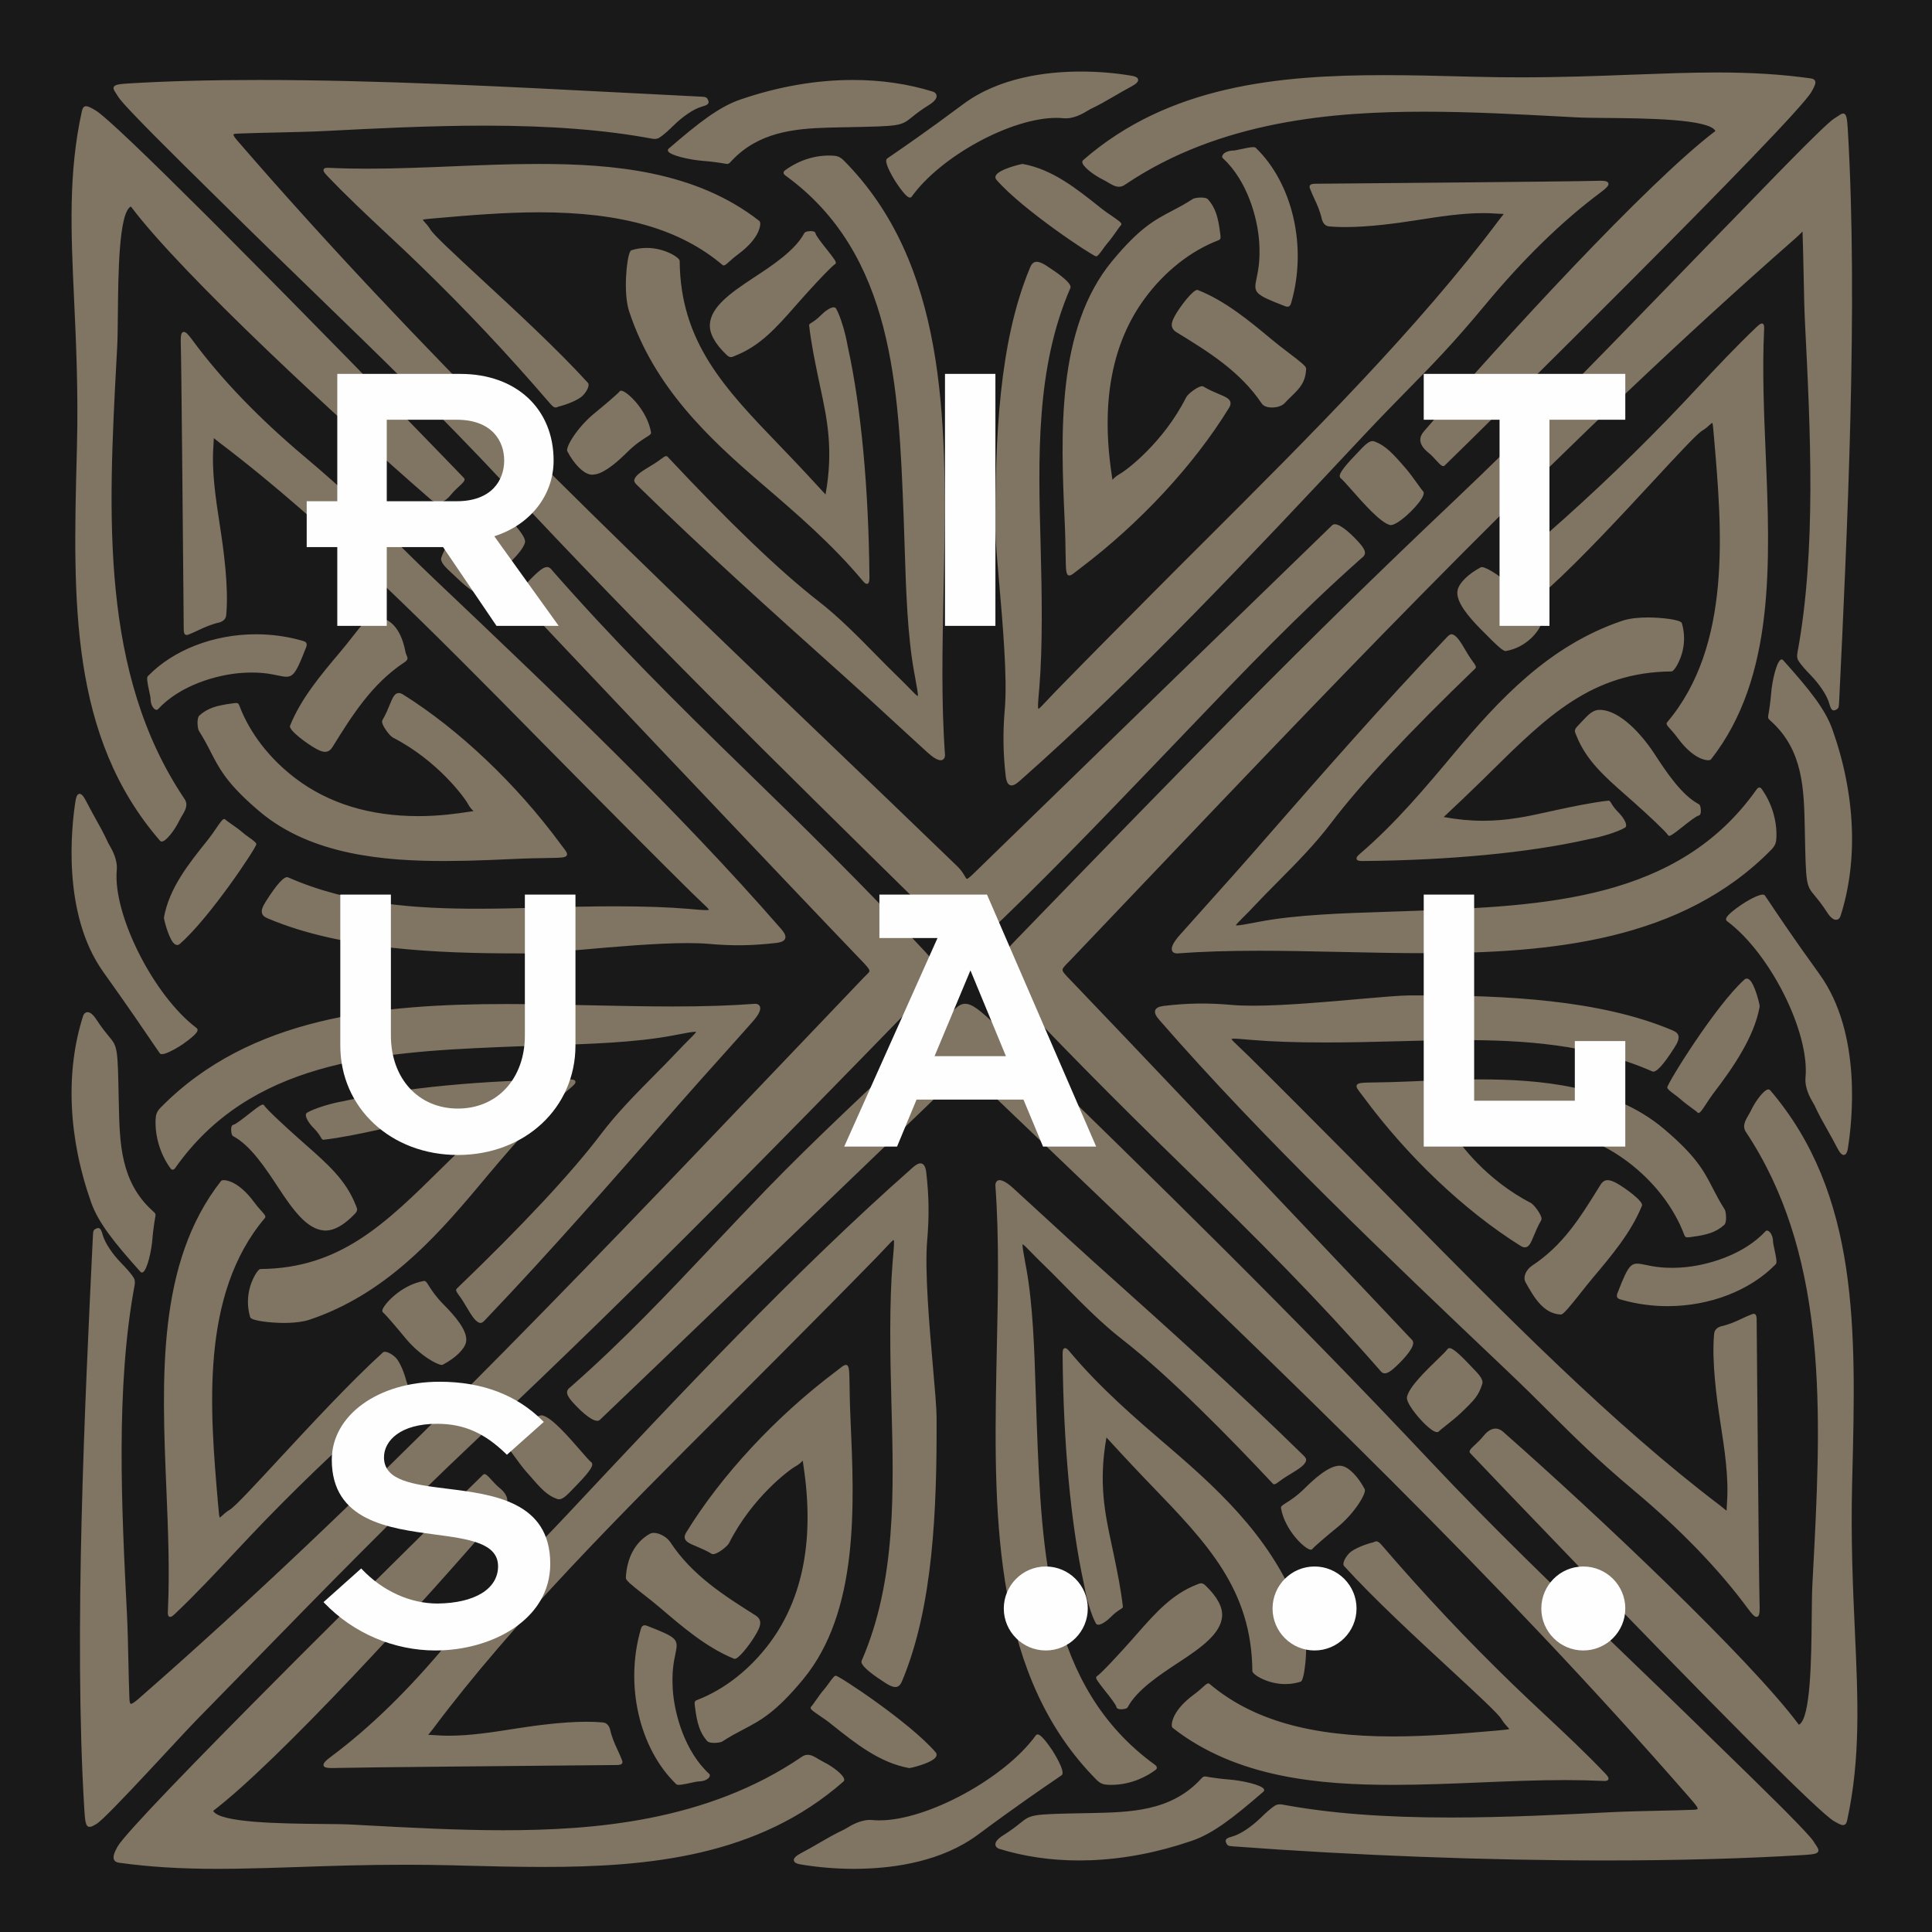
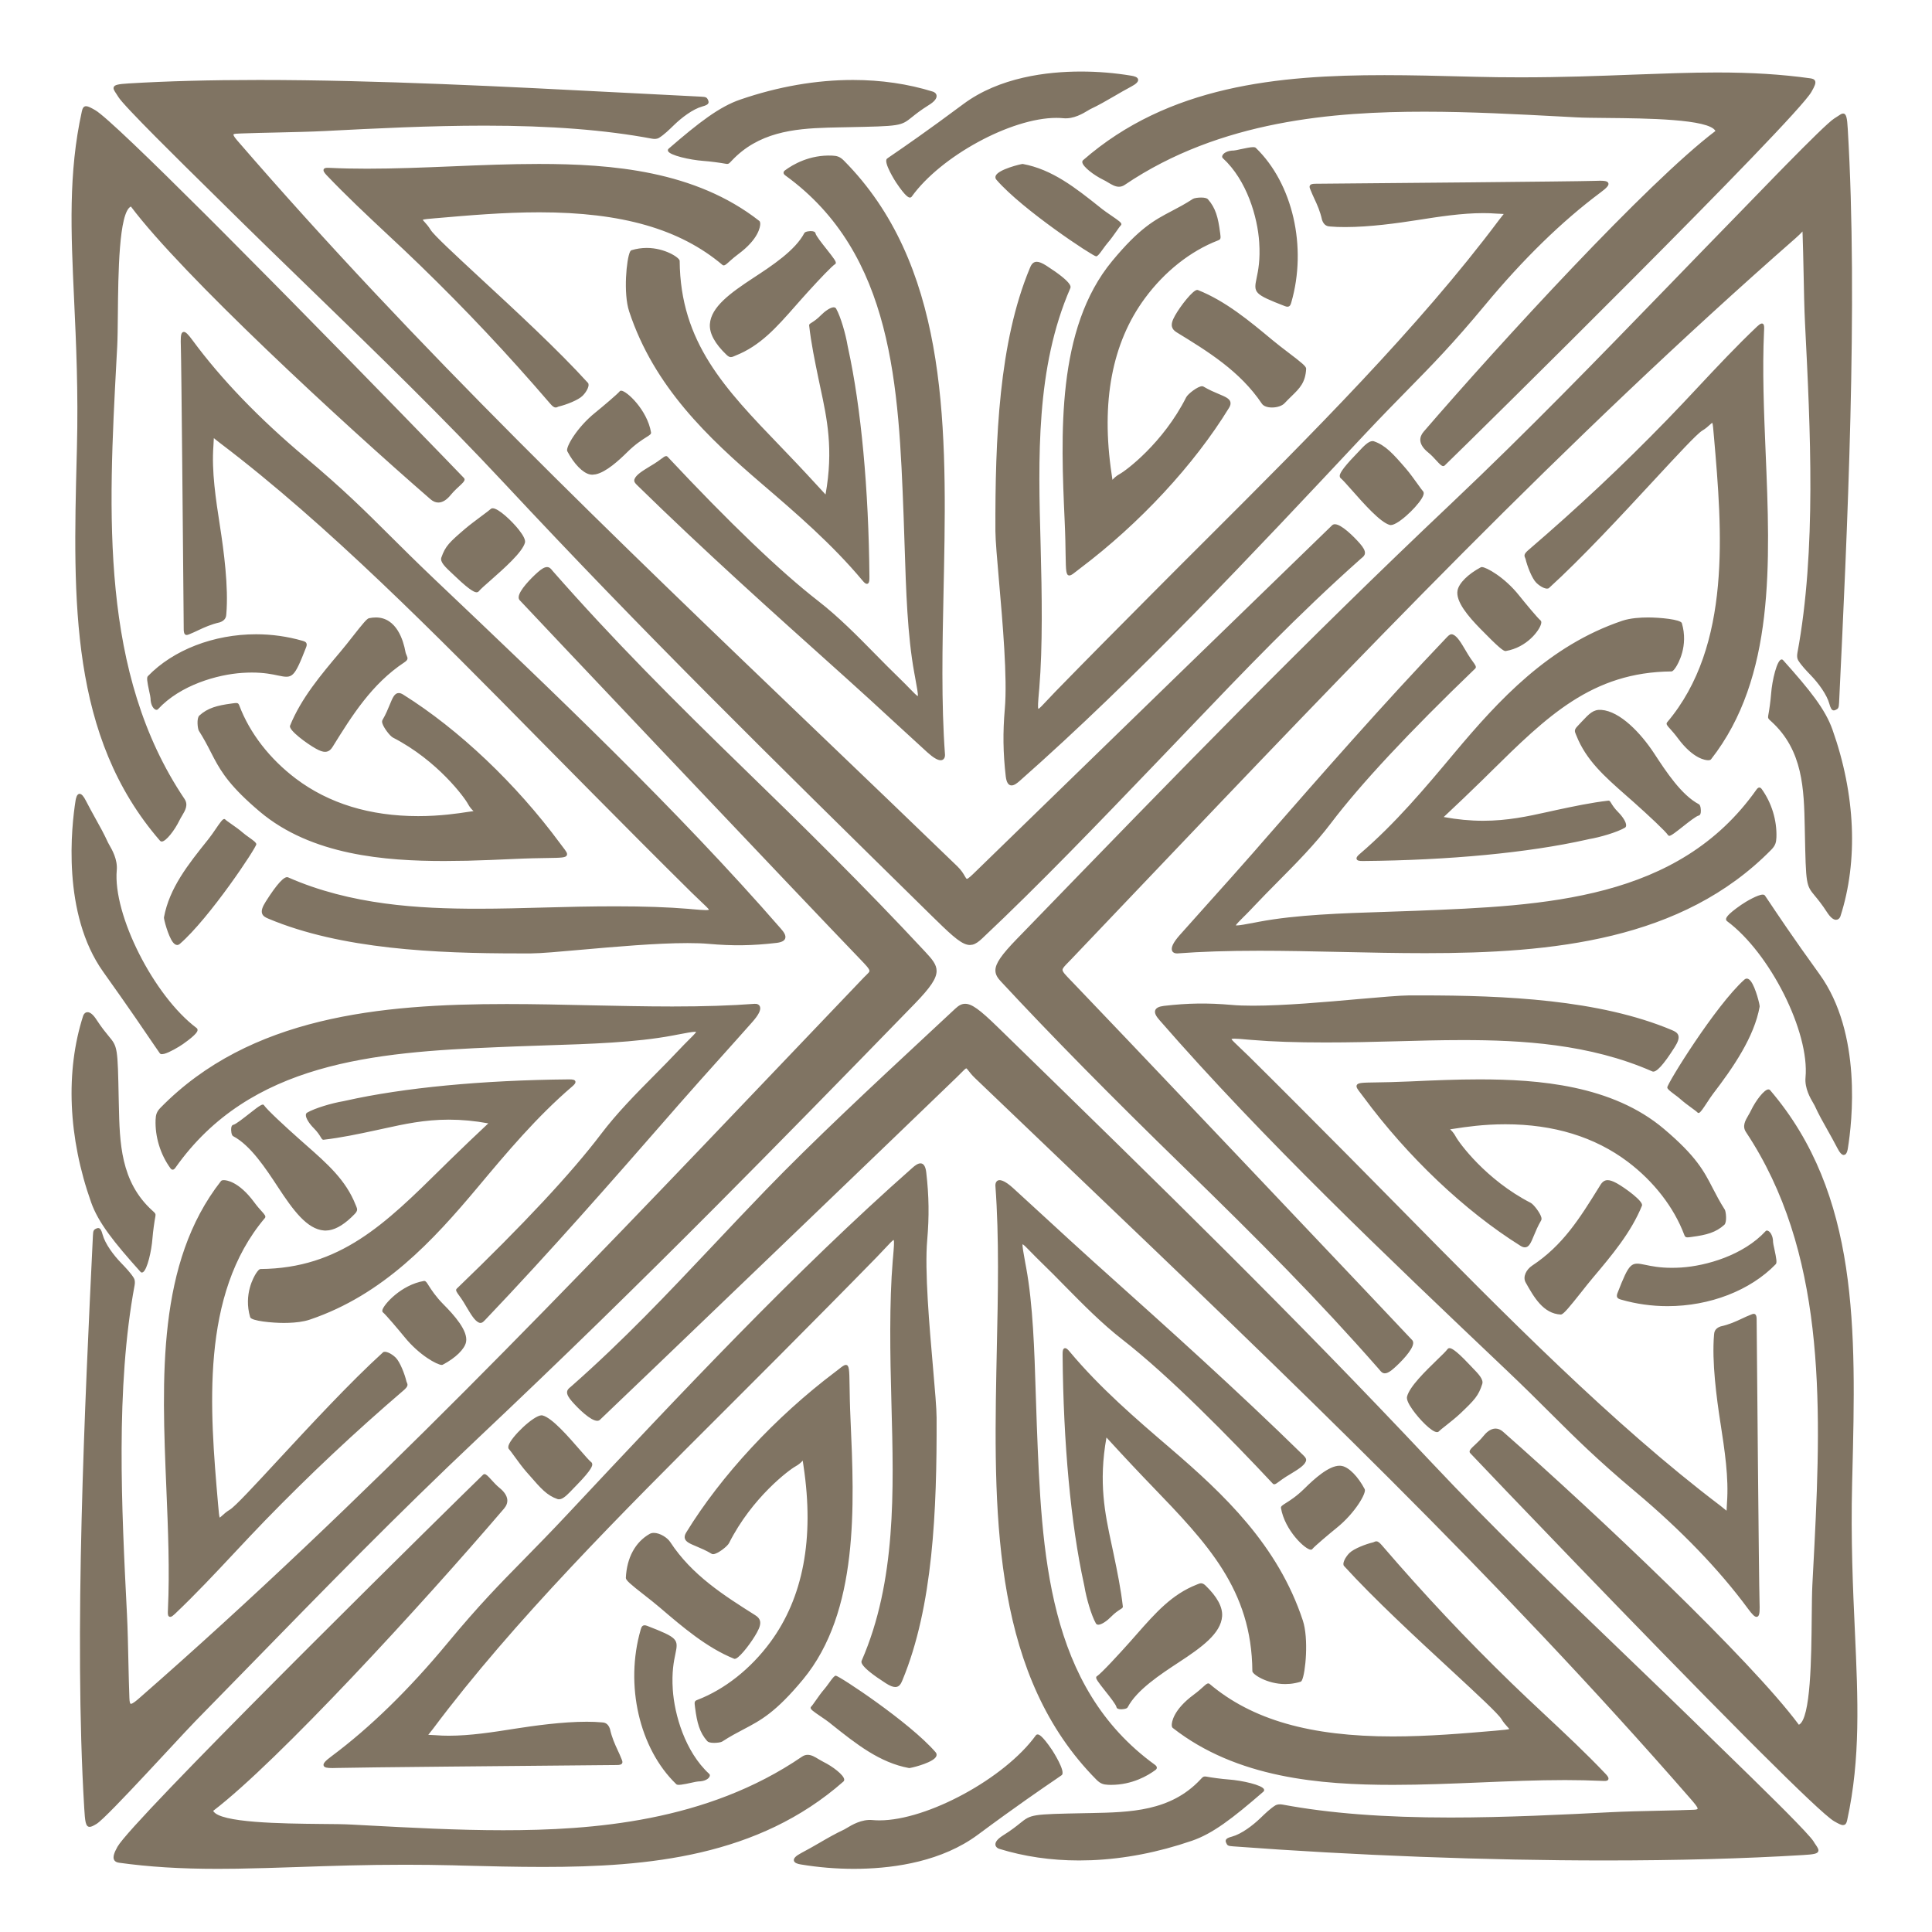
<svg xmlns="http://www.w3.org/2000/svg" width="64px" height="64px" viewBox="0 0 64 64" version="1.1">
  <title>brand / logo / rituals_logo_1.1</title>
  <g id="brand-/-logo-/-rituals_logo_1.1" stroke="none" stroke-width="1" fill="none" fill-rule="evenodd">
-     <rect id="_frame" fill="#1A1919" x="0" y="0" width="64" height="64" />
    <path d="M34.857,57.979 C34.861,57.986 35.316,58.687 35.171,58.804 C35.15,58.819 35.084,58.865 34.963,58.948 C34.572,59.214 33.658,59.838 32.391,60.779 C31.21,61.654 29.674,61.88 28.518,61.905 L28.292,61.908 C27.703,61.908 27.108,61.859 26.526,61.762 C26.435,61.747 26.311,61.717 26.298,61.631 C26.286,61.558 26.362,61.479 26.538,61.386 C26.756,61.272 26.95,61.159 27.138,61.051 C27.409,60.893 27.665,60.745 27.968,60.603 C27.986,60.594 28.012,60.577 28.046,60.558 C28.216,60.455 28.548,60.256 28.905,60.292 C28.978,60.299 29.055,60.302 29.134,60.302 C30.72,60.302 33.284,58.908 34.312,57.488 C34.326,57.467 34.348,57.456 34.372,57.456 C34.405,57.456 34.505,57.456 34.857,57.979 Z M16.05,48.832 C16.104,48.832 16.166,48.898 16.281,49.024 C16.36,49.11 16.448,49.208 16.546,49.287 C16.706,49.416 16.793,49.549 16.805,49.681 C16.813,49.782 16.777,49.88 16.697,49.974 C13.975,53.159 9.199,58.358 7.062,59.987 C7.267,60.387 9.364,60.408 10.628,60.421 C11.048,60.423 11.411,60.428 11.664,60.442 L12.091,60.465 C13.594,60.545 15.149,60.629 16.667,60.629 C19.615,60.629 23.406,60.353 26.566,58.193 C26.627,58.151 26.689,58.131 26.756,58.131 C26.88,58.131 26.995,58.2 27.117,58.275 C27.167,58.305 27.221,58.336 27.273,58.363 C27.586,58.516 27.948,58.797 27.965,58.943 C27.969,58.972 27.959,58.998 27.939,59.016 C25.115,61.502 21.487,61.845 17.988,61.845 C17.096,61.845 16.176,61.822 15.286,61.799 L15.019,61.791 C14.488,61.779 13.966,61.772 13.423,61.772 C12.107,61.772 10.966,61.81 9.863,61.848 C9.168,61.871 8.501,61.893 7.852,61.903 L7.21,61.908 C5.979,61.908 4.94,61.844 3.94,61.705 C3.856,61.693 3.802,61.66 3.776,61.603 C3.738,61.516 3.774,61.384 3.892,61.175 C4.142,60.733 6.595,58.215 9.235,55.563 L9.803,54.993 L9.803,54.993 L10.372,54.424 C13.024,51.773 15.574,49.267 16.005,48.85 C16.017,48.838 16.032,48.832 16.05,48.832 Z M31.972,33.252 C32.189,33.252 32.45,33.438 33.047,34.021 L33.148,34.119 C38.701,39.533 42.714,43.445 47.391,48.415 C49.485,50.64 51.533,52.608 53.702,54.692 C54.723,55.675 55.781,56.691 56.873,57.765 C56.956,57.846 57.081,57.968 57.236,58.118 C57.683,58.553 58.313,59.166 58.868,59.719 L59.162,60.013 C59.633,60.489 60.004,60.879 60.078,61.002 C60.104,61.047 60.13,61.086 60.154,61.119 C60.214,61.209 60.257,61.274 60.23,61.334 C60.199,61.404 60.089,61.43 59.741,61.45 C57.774,61.57 55.562,61.63 53.164,61.63 C49.253,61.63 44.88,61.464 40.851,61.163 C40.679,61.151 40.656,61.137 40.616,61.041 C40.609,61.025 40.592,60.987 40.61,60.948 C40.63,60.903 40.685,60.873 40.814,60.839 C41.127,60.753 41.502,60.468 41.747,60.232 C41.913,60.072 42.083,59.907 42.253,59.803 C42.309,59.771 42.397,59.762 42.487,59.779 C44.031,60.068 45.85,60.208 48.045,60.208 C49.875,60.208 51.802,60.111 53.351,60.032 C53.816,60.008 54.384,59.995 54.933,59.983 C55.357,59.974 55.757,59.965 56.106,59.951 C56.218,59.947 56.233,59.925 56.235,59.919 C56.252,59.875 56.101,59.701 55.99,59.574 C49.632,52.277 42.754,45.706 35.474,38.75 C34.419,37.742 33.361,36.732 32.299,35.714 C32.191,35.61 32.125,35.524 32.081,35.467 C32.051,35.428 32.022,35.391 32.009,35.391 C31.988,35.391 31.93,35.448 31.852,35.528 C31.809,35.571 31.756,35.625 31.69,35.689 C30.835,36.516 28.61,38.654 26.318,40.855 L25.808,41.345 C22.833,44.201 19.908,47.005 19.869,47.037 C19.846,47.056 19.817,47.066 19.783,47.066 C19.568,47.066 19.162,46.669 18.956,46.434 C18.832,46.294 18.779,46.193 18.785,46.111 C18.791,46.033 18.846,45.989 18.899,45.946 C18.911,45.937 18.922,45.926 18.934,45.916 C20.662,44.393 22.097,42.87 23.619,41.258 C24.178,40.666 24.756,40.052 25.357,39.431 C26.962,37.77 28.958,35.913 30.718,34.276 C31.033,33.984 31.343,33.694 31.645,33.413 C31.766,33.299 31.864,33.252 31.972,33.252 Z M39.913,58.848 C39.925,58.848 39.94,58.848 39.96,58.852 C40.118,58.883 40.485,58.933 40.703,58.948 C41.14,58.979 41.823,59.132 41.873,59.277 C41.882,59.304 41.874,59.332 41.851,59.352 C40.819,60.246 40.169,60.744 39.48,60.979 C38.361,61.363 37.244,61.578 36.152,61.622 L35.744,61.63 C34.811,61.63 33.92,61.499 33.095,61.243 C33.046,61.227 32.984,61.184 32.975,61.114 C32.962,61.018 33.05,60.911 33.236,60.795 C33.507,60.625 33.666,60.497 33.784,60.402 C34.161,60.099 34.161,60.099 35.971,60.063 L36.14,60.06 C37.436,60.033 38.773,60.006 39.762,58.952 L39.781,58.932 C39.833,58.876 39.859,58.848 39.913,58.848 Z M18.121,18.785 C18.205,18.785 18.254,18.845 18.296,18.899 C18.306,18.911 18.316,18.922 18.326,18.934 C20.314,21.196 22.269,23.158 24.777,25.593 C26.449,27.215 28.628,29.357 30.649,31.529 C30.884,31.782 31.028,31.952 31.026,32.168 C31.023,32.415 30.826,32.709 30.299,33.253 C27.842,35.781 25.738,37.931 23.748,39.93 L22.761,40.918 C22.108,41.57 21.463,42.209 20.817,42.843 L19.848,43.793 C18.551,45.057 17.234,46.321 15.826,47.65 C13.119,50.205 10.83,52.553 8.179,55.27 C7.624,55.838 7.058,56.419 6.473,57.015 C6.309,57.183 5.972,57.546 5.582,57.966 C5.445,58.114 5.303,58.266 5.16,58.419 L4.874,58.726 C4.111,59.543 3.377,60.312 3.198,60.419 C3.09,60.484 3.025,60.517 2.971,60.517 C2.834,60.517 2.817,60.337 2.79,59.891 C2.443,54.128 2.81,46.502 3.078,40.932 C3.086,40.763 3.101,40.735 3.2,40.693 C3.214,40.687 3.233,40.681 3.253,40.681 C3.326,40.681 3.362,40.761 3.398,40.894 C3.483,41.209 3.767,41.583 4.005,41.829 C4.173,42.004 4.33,42.169 4.434,42.337 C4.468,42.393 4.477,42.48 4.459,42.575 C3.826,45.971 4.028,49.959 4.206,53.478 C4.23,53.948 4.242,54.521 4.254,55.075 C4.264,55.497 4.272,55.895 4.286,56.242 C4.291,56.383 4.307,56.442 4.336,56.442 C4.397,56.442 4.542,56.315 4.59,56.274 C12.046,49.757 18.829,42.643 26.01,35.111 C26.875,34.203 27.743,33.293 28.613,32.383 C28.645,32.35 28.674,32.322 28.699,32.298 C28.76,32.238 28.801,32.2 28.802,32.163 C28.803,32.098 28.687,31.974 28.497,31.777 C27.599,30.845 24.941,28.046 22.431,25.397 L21.947,24.887 C19.464,22.265 17.25,19.924 17.212,19.879 C17.189,19.85 17.179,19.817 17.182,19.774 C17.198,19.555 17.587,19.157 17.814,18.956 C17.945,18.839 18.043,18.785 18.121,18.785 Z M58.581,36.088 C58.603,36.088 58.624,36.097 58.638,36.114 C61.593,39.569 61.48,44.08 61.361,48.856 L61.354,49.125 C61.308,51.006 61.381,52.62 61.446,54.043 C61.548,56.299 61.636,58.245 61.193,60.282 C61.181,60.338 61.164,60.418 61.107,60.447 L61.055,60.459 C60.99,60.459 60.901,60.413 60.755,60.329 C60.506,60.184 59.57,59.289 58.321,58.044 L57.838,57.561 C54.45,54.16 49.31,48.781 48.701,48.135 C48.688,48.122 48.682,48.104 48.682,48.085 C48.684,48.028 48.744,47.969 48.87,47.853 C48.954,47.773 49.051,47.682 49.128,47.585 C49.351,47.301 49.586,47.247 49.795,47.432 C52.911,50.174 57.998,54.985 59.59,57.135 C59.985,56.941 60.004,54.901 60.016,53.544 C60.02,53.121 60.024,52.757 60.037,52.502 L60.059,52.077 L60.105,51.199 C60.349,46.36 60.448,41.432 57.838,37.502 C57.706,37.304 57.814,37.121 57.918,36.943 C57.948,36.892 57.979,36.839 58.004,36.785 C58.158,36.462 58.444,36.088 58.581,36.088 Z M21.434,53.857 C22.46,54.255 22.476,54.301 22.373,54.79 C22.323,55.027 22.248,55.385 22.287,55.972 C22.342,56.797 22.69,58.024 23.494,58.763 C23.515,58.781 23.52,58.812 23.509,58.843 C23.479,58.925 23.347,59.012 23.129,59.013 C23.098,59.013 23.004,59.033 22.905,59.055 C22.791,59.08 22.665,59.107 22.569,59.119 L22.485,59.126 C22.443,59.126 22.417,59.118 22.401,59.102 C21.177,57.923 20.693,55.816 21.224,53.982 C21.248,53.896 21.283,53.8 21.434,53.857 Z M45.593,51.058 C45.644,51.058 45.695,51.096 45.773,51.185 C47.188,52.83 48.559,54.289 50.091,55.775 C50.436,56.11 50.79,56.442 51.166,56.794 C51.839,57.424 52.536,58.075 53.181,58.755 C53.254,58.831 53.299,58.893 53.278,58.944 C53.26,58.993 53.199,58.997 53.143,58.997 C53.115,58.997 53.08,58.995 53.043,58.993 C52.667,58.977 52.276,58.967 51.844,58.967 C50.918,58.967 49.962,59.007 49.037,59.046 C48.088,59.085 47.107,59.126 46.149,59.126 C43.731,59.126 40.972,58.901 38.849,57.24 C38.827,57.223 38.816,57.189 38.816,57.137 C38.817,57.059 38.857,56.645 39.547,56.136 C39.683,56.036 39.779,55.948 39.851,55.884 C39.939,55.805 39.982,55.765 40.025,55.765 C40.041,55.765 40.056,55.77 40.067,55.78 C41.473,56.969 43.402,57.522 46.135,57.522 C47.32,57.522 48.495,57.421 49.533,57.332 L49.563,57.329 C49.795,57.308 49.955,57.294 49.997,57.276 C49.987,57.259 49.961,57.23 49.937,57.205 C49.882,57.145 49.807,57.063 49.735,56.944 C49.628,56.768 48.95,56.14 48.09,55.344 C46.938,54.281 45.506,52.956 44.523,51.875 C44.454,51.799 44.561,51.589 44.699,51.448 C44.842,51.303 45.255,51.145 45.486,51.093 C45.499,51.089 45.512,51.084 45.525,51.077 C45.544,51.069 45.565,51.058 45.593,51.058 Z M33.561,39.357 C33.935,39.697 34.31,40.042 34.683,40.386 C35.197,40.859 35.729,41.349 36.242,41.81 L36.521,42.06 C38.7,44.014 40.955,46.035 43.174,48.208 C43.244,48.277 43.291,48.331 43.256,48.415 C43.198,48.555 42.996,48.678 42.742,48.833 C42.697,48.86 42.651,48.888 42.604,48.917 C42.517,48.971 42.445,49.026 42.386,49.068 C42.302,49.13 42.253,49.169 42.212,49.169 C42.193,49.169 42.177,49.162 42.165,49.149 C40.753,47.64 38.739,45.586 37.175,44.37 C36.499,43.844 35.879,43.213 35.278,42.604 C35.009,42.329 34.755,42.071 34.5,41.826 C34.354,41.685 34.235,41.562 34.139,41.464 C34.024,41.345 33.915,41.234 33.875,41.216 C33.861,41.275 33.906,41.517 33.966,41.847 L33.993,41.991 C34.219,43.223 34.266,44.727 34.311,46.181 C34.322,46.522 34.333,46.859 34.345,47.189 C34.509,51.454 34.679,55.865 38.254,58.458 C38.289,58.484 38.321,58.513 38.322,58.556 C38.322,58.585 38.307,58.611 38.276,58.633 C38.029,58.817 37.509,59.126 36.806,59.126 L36.713,59.124 L36.713,59.124 C36.555,59.116 36.456,59.091 36.322,58.956 C32.959,55.566 32.907,50.472 33.005,45.453 L33.02,44.719 L33.02,44.719 C33.06,42.886 33.101,40.992 32.974,39.284 C32.972,39.249 32.974,39.184 33.014,39.137 C33.1,39.039 33.288,39.109 33.561,39.357 Z M27.686,55.509 C27.792,55.509 30.132,57.05 30.992,58.044 C31.028,58.084 31.036,58.133 31.015,58.179 C30.934,58.371 30.319,58.534 30.158,58.564 L30.122,58.569 L30.113,58.569 C29.139,58.39 28.363,57.772 27.543,57.119 L27.48,57.067 C27.406,57.009 27.3,56.936 27.198,56.867 C26.927,56.683 26.854,56.627 26.853,56.575 C26.852,56.557 26.859,56.542 26.873,56.532 C26.892,56.517 26.957,56.425 27.019,56.337 C27.105,56.214 27.213,56.06 27.309,55.952 C27.354,55.9 27.408,55.825 27.46,55.754 C27.582,55.584 27.636,55.515 27.686,55.509 Z M30.492,38.538 C30.596,38.538 30.66,38.637 30.683,38.835 C30.774,39.62 30.783,40.291 30.715,41.08 C30.626,42.095 30.789,43.948 30.907,45.301 C30.97,46.024 31.025,46.649 31.026,46.963 C31.037,50.038 30.908,53.219 29.892,55.665 C29.853,55.757 29.799,55.885 29.659,55.885 C29.578,55.885 29.477,55.845 29.34,55.757 C28.464,55.195 28.525,55.056 28.545,55.01 C29.69,52.381 29.608,49.389 29.53,46.497 C29.484,44.852 29.458,43.142 29.573,41.76 L29.586,41.617 C29.61,41.332 29.629,41.108 29.603,41.076 C29.575,41.079 29.45,41.212 29.319,41.353 C29.241,41.436 29.148,41.536 29.037,41.65 C28.021,42.691 26.967,43.753 25.794,44.933 C25.216,45.515 24.629,46.101 24.041,46.688 C20.584,50.138 17.01,53.705 14.35,57.262 C14.304,57.324 14.265,57.372 14.234,57.409 C14.217,57.431 14.199,57.453 14.187,57.469 C14.207,57.47 14.236,57.471 14.266,57.472 C14.31,57.474 14.366,57.476 14.435,57.481 C14.572,57.493 14.718,57.498 14.868,57.498 C15.577,57.498 16.325,57.381 17.048,57.267 L17.059,57.265 C17.69,57.167 18.623,57.035 19.435,57.035 C19.616,57.035 19.785,57.042 19.938,57.056 C20.007,57.059 20.136,57.069 20.205,57.27 C20.27,57.564 20.367,57.773 20.46,57.974 C20.506,58.073 20.553,58.174 20.595,58.284 C20.614,58.33 20.631,58.376 20.607,58.416 C20.583,58.453 20.533,58.469 20.43,58.469 L19.852,58.474 C17.643,58.494 11.773,58.547 11.203,58.565 C11.133,58.567 11.071,58.569 11.017,58.569 C10.84,58.569 10.741,58.556 10.72,58.487 C10.7,58.417 10.767,58.338 10.988,58.174 C12.263,57.223 13.55,55.967 14.814,54.442 C15.87,53.168 16.561,52.465 17.362,51.651 C17.774,51.23 18.243,50.754 18.809,50.149 C22.51,46.2 26.339,42.115 30.222,38.688 C30.31,38.609 30.404,38.538 30.492,38.538 Z M28.019,45.215 C28.132,45.215 28.135,45.372 28.143,45.891 C28.147,46.162 28.152,46.533 28.175,47.029 C28.302,49.863 28.459,53.389 26.601,55.634 C25.693,56.729 25.202,56.986 24.634,57.285 C24.416,57.399 24.191,57.518 23.924,57.691 C23.882,57.719 23.755,57.735 23.657,57.735 C23.54,57.735 23.462,57.715 23.427,57.676 C23.174,57.389 23.091,57.069 23.027,56.579 L23.024,56.557 C23.002,56.387 22.997,56.352 23.097,56.313 C24.005,55.964 24.864,55.285 25.516,54.402 C26.606,52.924 26.978,50.964 26.619,48.574 C26.61,48.512 26.603,48.462 26.597,48.421 C26.595,48.406 26.594,48.395 26.592,48.384 C26.59,48.387 26.587,48.389 26.585,48.392 C26.543,48.437 26.472,48.511 26.348,48.578 C26.152,48.684 24.916,49.599 24.15,51.118 C24.096,51.227 23.764,51.484 23.624,51.484 C23.605,51.484 23.589,51.48 23.575,51.472 C23.389,51.36 23.211,51.286 23.069,51.226 C22.859,51.138 22.72,51.08 22.687,50.966 C22.67,50.908 22.684,50.842 22.732,50.765 C23.888,48.88 25.686,46.941 27.666,45.448 C27.711,45.414 27.751,45.384 27.787,45.355 C27.897,45.267 27.964,45.215 28.019,45.215 Z M39.934,52.522 C40.32,52.894 40.506,53.237 40.484,53.542 C40.442,54.111 39.809,54.57 39.047,55.068 C38.428,55.475 37.657,55.981 37.355,56.557 C37.321,56.622 37.141,56.622 37.139,56.622 C37.046,56.622 36.994,56.597 36.984,56.549 C36.969,56.468 36.772,56.218 36.613,56.018 C36.366,55.705 36.304,55.618 36.313,55.565 L36.316,55.545 L36.335,55.529 C36.48,55.437 37.099,54.763 37.441,54.379 C37.513,54.297 37.584,54.217 37.655,54.136 C38.278,53.429 38.817,52.817 39.638,52.494 C39.654,52.487 39.669,52.481 39.682,52.476 C39.768,52.439 39.833,52.427 39.934,52.522 Z M35.283,44.659 C35.321,44.659 35.363,44.69 35.427,44.766 C36.439,45.978 37.623,46.994 38.769,47.976 C40.539,49.494 42.335,51.185 43.158,53.681 C43.358,54.288 43.245,55.428 43.13,55.658 C43.121,55.678 43.105,55.704 43.079,55.711 C42.97,55.744 42.858,55.767 42.745,55.779 L42.576,55.787 C41.976,55.787 41.486,55.464 41.486,55.359 C41.464,52.656 39.994,51.129 38.133,49.198 L37.887,48.942 C37.666,48.711 37.392,48.419 37.133,48.14 L36.653,47.619 L36.653,47.619 C36.385,49.112 36.605,50.144 36.819,51.143 C36.842,51.248 36.864,51.352 36.886,51.457 C37.018,52.089 37.132,52.657 37.196,53.219 C37.2,53.256 37.171,53.275 37.112,53.312 C37.047,53.354 36.936,53.424 36.809,53.554 C36.682,53.686 36.494,53.821 36.383,53.821 C36.334,53.821 36.311,53.792 36.302,53.776 C36.151,53.511 35.985,52.931 35.924,52.557 C35.922,52.545 35.915,52.515 35.906,52.469 C35.474,50.501 35.224,47.807 35.2,44.886 C35.198,44.766 35.208,44.709 35.236,44.679 C35.249,44.666 35.266,44.659 35.283,44.659 Z M21.659,50.779 C21.861,50.779 22.107,50.937 22.2,51.079 C22.92,52.182 23.988,52.855 25.02,53.507 C25.11,53.563 25.16,53.624 25.177,53.698 C25.199,53.793 25.168,53.91 25.076,54.077 C24.908,54.384 24.552,54.856 24.385,54.94 L24.341,54.953 C24.332,54.953 24.324,54.951 24.317,54.948 C23.408,54.579 22.618,53.902 21.854,53.249 C21.692,53.11 21.508,52.966 21.329,52.826 C20.884,52.478 20.729,52.348 20.732,52.267 C20.764,51.602 21.043,51.086 21.518,50.814 C21.557,50.791 21.605,50.779 21.659,50.779 Z M8.419,39.824 C8.518,39.959 8.606,40.057 8.67,40.127 C8.767,40.235 8.82,40.294 8.774,40.35 C6.624,42.889 6.956,46.726 7.222,49.809 L7.225,49.842 C7.245,50.069 7.259,50.235 7.279,50.274 C7.294,50.265 7.326,50.237 7.355,50.211 C7.414,50.156 7.496,50.081 7.614,50.01 C7.79,49.903 8.419,49.223 9.214,48.364 C10.28,47.214 11.606,45.781 12.687,44.799 C12.754,44.738 12.959,44.827 13.108,44.973 C13.254,45.118 13.411,45.532 13.464,45.762 C13.467,45.776 13.472,45.788 13.479,45.801 C13.517,45.879 13.51,45.935 13.372,46.055 C11.73,47.464 10.27,48.836 8.778,50.371 C8.443,50.716 8.112,51.07 7.761,51.444 C7.13,52.118 6.477,52.815 5.796,53.461 C5.74,53.514 5.7,53.544 5.667,53.556 L5.637,53.561 C5.618,53.561 5.601,53.554 5.588,53.54 C5.554,53.502 5.558,53.43 5.563,53.321 C5.624,52.025 5.566,50.646 5.511,49.311 C5.358,45.634 5.2,41.832 7.319,39.126 C7.334,39.105 7.367,39.094 7.415,39.094 C7.493,39.094 7.905,39.13 8.419,39.824 Z M47.083,32.974 C49.838,32.974 52.979,33.11 55.384,34.123 C55.481,34.164 55.57,34.209 55.598,34.302 C55.625,34.394 55.588,34.513 55.477,34.687 C55.104,35.278 54.857,35.546 54.735,35.492 C52.659,34.578 50.391,34.454 48.447,34.454 C47.701,34.454 46.945,34.475 46.214,34.495 C45.526,34.514 44.714,34.533 43.907,34.533 C42.942,34.533 42.148,34.507 41.482,34.45 L41.34,34.439 C41.139,34.421 40.992,34.407 40.899,34.407 C40.814,34.407 40.796,34.419 40.794,34.421 C40.801,34.448 40.932,34.572 41.071,34.704 C41.154,34.782 41.254,34.877 41.368,34.989 C42.433,36.042 43.534,37.151 44.598,38.222 L44.651,38.275 C45.23,38.86 45.814,39.451 46.398,40.044 C49.852,43.551 53.424,47.176 56.984,49.875 C57.045,49.921 57.092,49.96 57.129,49.992 C57.153,50.012 57.178,50.032 57.195,50.044 C57.197,50.023 57.198,49.992 57.199,49.961 C57.201,49.918 57.203,49.861 57.208,49.791 C57.272,48.947 57.13,48.032 56.994,47.148 L56.991,47.132 C56.864,46.309 56.703,45.112 56.78,44.214 C56.786,44.14 56.797,44.009 56.996,43.94 C57.289,43.875 57.497,43.777 57.699,43.683 C57.798,43.636 57.901,43.588 58.011,43.546 C58.042,43.533 58.069,43.522 58.095,43.522 C58.189,43.522 58.191,43.652 58.191,43.714 C58.199,44.602 58.265,52.41 58.287,53.067 C58.297,53.342 58.292,53.483 58.243,53.536 C58.227,53.553 58.209,53.561 58.187,53.561 C58.125,53.561 58.048,53.486 57.901,53.286 C56.95,51.997 55.694,50.692 54.168,49.41 C52.894,48.34 52.192,47.64 51.378,46.83 C50.958,46.41 50.48,45.935 49.875,45.361 C45.924,41.609 41.838,37.729 38.411,33.794 C38.315,33.684 38.233,33.569 38.268,33.468 C38.296,33.389 38.39,33.341 38.557,33.321 C39.356,33.228 40.004,33.22 40.8,33.289 C40.995,33.307 41.232,33.315 41.506,33.315 C42.534,33.315 43.914,33.193 45.023,33.094 C45.747,33.031 46.372,32.976 46.685,32.974 L47.083,32.974 Z M44.375,48.554 C44.402,48.554 44.43,48.557 44.454,48.562 C44.687,48.606 44.99,48.916 45.208,49.331 C45.273,49.454 44.887,50.122 44.287,50.606 C44.047,50.8 43.541,51.226 43.474,51.312 C43.469,51.319 43.46,51.327 43.447,51.332 L43.424,51.336 C43.243,51.336 42.561,50.699 42.434,49.956 C42.425,49.899 42.478,49.866 42.594,49.792 C42.727,49.709 42.949,49.569 43.211,49.311 C43.539,48.986 44.017,48.554 44.375,48.554 Z M17.942,46.884 C17.954,46.884 17.966,46.886 17.976,46.889 C18.293,46.972 18.824,47.585 19.212,48.031 C19.378,48.222 19.521,48.387 19.588,48.439 C19.607,48.454 19.617,48.475 19.619,48.502 C19.622,48.545 19.628,48.658 19.106,49.193 C19.068,49.232 19.031,49.27 18.995,49.307 C18.838,49.473 18.699,49.619 18.578,49.657 L18.518,49.666 L18.518,49.666 C18.502,49.666 18.485,49.664 18.469,49.659 C18.119,49.539 17.922,49.313 17.531,48.863 L17.431,48.75 C17.308,48.609 17.158,48.404 17.038,48.239 C16.965,48.137 16.888,48.032 16.87,48.016 C16.847,47.997 16.824,47.958 16.847,47.883 C16.932,47.601 17.678,46.884 17.942,46.884 Z M48.66,45.186 C48.697,45.224 48.734,45.262 48.769,45.3 C48.974,45.511 49.15,45.693 49.102,45.845 C48.977,46.239 48.846,46.375 48.367,46.831 C48.233,46.957 48.042,47.109 47.887,47.232 C47.788,47.309 47.688,47.389 47.672,47.409 C47.664,47.418 47.653,47.429 47.635,47.436 L47.603,47.441 C47.427,47.441 47.013,47.01 46.795,46.701 C46.651,46.499 46.589,46.352 46.61,46.266 C46.689,45.936 47.22,45.421 47.607,45.045 C47.767,44.891 47.905,44.757 47.953,44.689 C47.963,44.675 47.982,44.659 48.015,44.659 C48.052,44.659 48.165,44.659 48.66,45.186 Z M61.056,3.761 C61.162,3.761 61.189,3.91 61.209,4.264 C61.557,10.055 61.19,17.699 60.922,23.28 C60.914,23.455 60.893,23.48 60.801,23.52 C60.786,23.527 60.766,23.533 60.747,23.533 C60.674,23.533 60.638,23.451 60.601,23.319 C60.516,23.004 60.232,22.627 59.995,22.38 C59.835,22.214 59.671,22.043 59.565,21.87 C59.532,21.814 59.523,21.727 59.541,21.631 C60.174,18.226 59.971,14.226 59.793,10.697 C59.769,10.232 59.758,9.619 59.746,9.027 C59.736,8.565 59.727,8.128 59.714,7.773 L59.712,7.723 C59.712,7.703 59.711,7.685 59.71,7.668 L59.681,7.699 C59.638,7.744 59.573,7.81 59.479,7.892 C51.877,14.557 44.978,21.805 37.676,29.477 C36.946,30.243 36.217,31.011 35.484,31.779 C35.447,31.818 35.412,31.853 35.382,31.884 C35.268,32 35.199,32.071 35.198,32.128 C35.198,32.194 35.291,32.29 35.458,32.464 L35.529,32.537 C36.27,33.307 38.139,35.274 40.147,37.389 L40.631,37.899 C40.712,37.985 40.793,38.07 40.874,38.155 L41.603,38.924 C44.265,41.73 46.752,44.358 46.784,44.396 C46.806,44.424 46.816,44.458 46.813,44.501 C46.797,44.722 46.407,45.122 46.18,45.322 C46.075,45.416 45.992,45.469 45.923,45.487 L45.874,45.493 C45.79,45.493 45.742,45.432 45.699,45.378 L45.67,45.344 C43.68,43.075 41.725,41.106 39.216,38.665 C36.818,36.332 34.779,34.261 33.156,32.512 C33.06,32.41 32.972,32.293 32.974,32.143 C32.976,31.916 33.171,31.633 33.693,31.095 L33.813,30.972 C39.223,25.389 43.131,21.357 48.099,16.655 C50.622,14.266 52.885,11.93 55.282,9.458 C56.01,8.706 56.753,7.939 57.525,7.148 C57.61,7.061 57.74,6.927 57.9,6.762 C58.175,6.478 58.521,6.12 58.879,5.754 L59.187,5.44 C59.904,4.71 60.594,4.026 60.766,3.922 C60.81,3.895 60.85,3.869 60.883,3.847 C60.955,3.797 61.007,3.761 61.056,3.761 Z M14.056,42.433 C14.104,42.433 14.137,42.483 14.205,42.593 C14.289,42.724 14.43,42.946 14.688,43.207 C15.045,43.566 15.51,44.085 15.439,44.454 C15.394,44.689 15.091,44.985 14.668,45.207 C14.658,45.212 14.646,45.215 14.631,45.215 C14.487,45.214 13.892,44.899 13.397,44.287 C13.201,44.047 12.774,43.543 12.688,43.476 C12.673,43.464 12.656,43.44 12.668,43.394 C12.713,43.211 13.291,42.561 14.046,42.433 L14.056,42.433 Z M18.857,35.756 C18.972,35.756 19.043,35.767 19.06,35.821 C19.076,35.873 19.031,35.926 18.957,35.989 C17.776,37 16.785,38.183 15.826,39.329 C14.345,41.097 12.696,42.892 10.263,43.714 C10.047,43.787 9.783,43.814 9.561,43.821 L9.404,43.824 C9.024,43.824 8.324,43.761 8.287,43.633 C8.063,42.878 8.412,42.289 8.485,42.177 C8.546,42.085 8.594,42.038 8.627,42.038 C11.268,42.016 12.757,40.545 14.643,38.685 L14.89,38.442 C15.267,38.071 15.806,37.559 16.176,37.213 C15.725,37.13 15.296,37.09 14.869,37.09 C14.06,37.09 13.388,37.237 12.737,37.38 C12.636,37.403 12.534,37.425 12.433,37.446 C11.9,37.561 11.296,37.689 10.714,37.756 L10.714,37.756 C10.678,37.756 10.662,37.73 10.628,37.675 C10.587,37.607 10.519,37.497 10.393,37.371 C10.254,37.233 10.12,37.036 10.132,36.926 C10.136,36.896 10.151,36.871 10.174,36.858 C10.433,36.707 10.998,36.542 11.361,36.481 C11.374,36.479 11.402,36.473 11.446,36.463 C13.364,36.031 15.991,35.781 18.844,35.756 L18.857,35.756 Z M24.996,33.253 C25.08,33.246 25.148,33.279 25.173,33.342 C25.216,33.45 25.132,33.619 24.918,33.86 C24.586,34.236 24.248,34.611 23.913,34.986 C23.431,35.523 22.934,36.077 22.465,36.613 L22.237,36.875 C20.276,39.121 18.247,41.441 16.067,43.729 C16.028,43.769 15.994,43.803 15.956,43.817 L15.916,43.824 C15.9,43.824 15.883,43.82 15.865,43.813 C15.724,43.752 15.601,43.543 15.445,43.281 C15.419,43.236 15.392,43.19 15.363,43.143 C15.309,43.053 15.255,42.98 15.212,42.92 C15.129,42.806 15.079,42.738 15.131,42.688 C17.33,40.574 18.938,38.85 19.911,37.565 C20.437,36.87 21.069,36.231 21.68,35.615 C21.953,35.34 22.211,35.079 22.455,34.819 C22.596,34.668 22.719,34.546 22.817,34.447 L22.946,34.318 C23.004,34.258 23.048,34.209 23.062,34.182 C23.056,34.18 23.045,34.179 23.029,34.179 C22.936,34.179 22.735,34.217 22.431,34.275 L22.285,34.303 C21.052,34.535 19.549,34.583 18.095,34.629 C17.755,34.64 17.418,34.651 17.088,34.664 L16.477,34.689 C12.404,34.858 8.284,35.183 5.815,38.677 C5.791,38.711 5.761,38.747 5.72,38.747 C5.693,38.747 5.668,38.731 5.645,38.699 C5.312,38.241 5.133,37.655 5.154,37.093 C5.161,36.929 5.187,36.826 5.322,36.69 C8.281,33.676 12.579,33.26 16.781,33.26 C17.706,33.26 18.648,33.281 19.561,33.302 C20.407,33.319 21.366,33.341 22.273,33.341 C23.343,33.341 24.208,33.312 24.996,33.253 Z M53.256,39.094 C53.335,39.094 53.431,39.128 53.558,39.197 C53.84,39.355 54.45,39.799 54.392,39.939 C54.037,40.821 53.389,41.589 52.763,42.332 C52.644,42.472 52.506,42.647 52.372,42.817 C51.995,43.292 51.815,43.509 51.727,43.541 L51.706,43.546 L51.703,43.546 C51.122,43.517 50.813,42.97 50.541,42.486 C50.432,42.297 50.563,42.054 50.751,41.928 C51.775,41.251 52.326,40.363 52.966,39.333 L53.016,39.252 C53.084,39.144 53.158,39.094 53.256,39.094 Z M58.735,41.15 C58.735,41.18 58.757,41.275 58.777,41.368 C58.85,41.706 58.868,41.833 58.823,41.879 C57.982,42.748 56.642,43.268 55.239,43.268 C54.716,43.268 54.199,43.195 53.705,43.053 C53.646,43.035 53.594,43.021 53.571,42.971 C53.555,42.937 53.559,42.895 53.58,42.838 C53.982,41.806 54.031,41.801 54.511,41.901 C54.706,41.942 54.975,41.998 55.38,41.998 C55.481,41.998 55.587,41.995 55.695,41.988 C56.52,41.934 57.749,41.585 58.49,40.782 C58.553,40.713 58.734,40.844 58.735,41.15 Z M2.901,33.53 C2.991,33.53 3.092,33.615 3.2,33.784 C3.371,34.045 3.499,34.2 3.593,34.314 C3.898,34.679 3.898,34.679 3.933,36.432 L3.937,36.598 C3.964,37.85 3.99,39.144 5.046,40.102 L5.068,40.122 C5.139,40.185 5.165,40.21 5.147,40.298 C5.117,40.448 5.067,40.802 5.051,41.017 C5.02,41.439 4.88,42.051 4.737,42.143 L4.702,42.155 C4.689,42.155 4.67,42.15 4.652,42.129 C3.776,41.154 3.256,40.5 3.02,39.833 C2.257,37.685 2.163,35.488 2.755,33.649 C2.773,33.594 2.822,33.53 2.901,33.53 Z M49.006,35.756 C50.952,35.756 53.405,35.943 55.122,37.398 C56.194,38.305 56.446,38.795 56.738,39.363 C56.851,39.58 56.967,39.806 57.137,40.073 C57.174,40.133 57.215,40.488 57.12,40.574 C56.84,40.827 56.529,40.91 56.05,40.973 L56.031,40.976 C55.968,40.986 55.928,40.989 55.899,40.989 C55.826,40.989 55.81,40.948 55.793,40.904 C55.452,39.998 54.788,39.139 53.923,38.486 C52.83,37.662 51.466,37.243 49.867,37.243 C49.13,37.243 48.537,37.334 48.218,37.383 C48.159,37.393 48.109,37.4 48.069,37.405 C48.057,37.407 48.046,37.409 48.037,37.41 L48.039,37.412 C48.083,37.454 48.157,37.525 48.223,37.65 C48.325,37.845 49.218,39.081 50.707,39.846 C50.803,39.896 51.014,40.169 51.057,40.321 C51.069,40.366 51.067,40.4 51.053,40.426 C50.943,40.613 50.87,40.791 50.811,40.933 C50.715,41.166 50.652,41.32 50.514,41.32 C50.469,41.32 50.422,41.304 50.366,41.268 C48.52,40.113 46.625,38.315 45.166,36.337 C45.133,36.293 45.102,36.253 45.075,36.217 C44.969,36.08 44.916,36.011 44.944,35.947 C44.981,35.865 45.124,35.863 45.598,35.856 C45.862,35.852 46.225,35.846 46.71,35.824 C47.488,35.788 48.25,35.756 49.006,35.756 Z M8.745,36.612 C8.833,36.751 9.48,37.348 9.894,37.715 C9.976,37.789 10.058,37.861 10.138,37.931 C10.846,38.555 11.457,39.091 11.78,39.912 C11.787,39.928 11.793,39.943 11.799,39.956 C11.838,40.048 11.856,40.105 11.751,40.214 C11.445,40.533 11.158,40.715 10.896,40.755 L10.785,40.764 L10.736,40.762 L10.736,40.762 C10.169,40.72 9.709,40.087 9.21,39.327 C8.804,38.709 8.299,37.938 7.721,37.636 C7.664,37.605 7.649,37.438 7.66,37.361 C7.67,37.287 7.703,37.265 7.728,37.261 C7.81,37.245 8.059,37.047 8.261,36.889 C8.621,36.604 8.709,36.553 8.745,36.612 Z M58.392,29.635 C58.425,29.635 58.449,29.646 58.465,29.665 C58.482,29.686 58.525,29.753 58.606,29.873 C58.841,30.225 59.389,31.049 60.271,32.268 C61.692,34.234 61.352,37.178 61.214,38.033 C61.207,38.08 61.187,38.206 61.122,38.247 L61.077,38.26 C61.011,38.26 60.943,38.185 60.86,38.023 C60.749,37.809 60.643,37.619 60.539,37.435 C60.387,37.167 60.246,36.916 60.109,36.617 C60.1,36.601 60.085,36.576 60.067,36.543 C59.973,36.384 59.778,36.05 59.81,35.695 C59.949,34.188 58.637,31.573 57.21,30.514 C57.19,30.499 57.178,30.476 57.178,30.451 C57.179,30.414 57.181,30.318 57.681,29.973 C57.845,29.858 58.236,29.635 58.392,29.635 Z M58.004,32.512 C58.16,32.724 58.3,33.295 58.291,33.345 C58.113,34.348 57.411,35.368 56.747,36.234 C56.69,36.309 56.62,36.414 56.553,36.517 C56.403,36.745 56.335,36.843 56.286,36.864 L56.266,36.869 C56.252,36.869 56.238,36.861 56.229,36.85 C56.214,36.83 56.125,36.764 56.038,36.701 C55.918,36.614 55.77,36.504 55.664,36.408 C55.613,36.361 55.54,36.307 55.469,36.255 C55.301,36.128 55.236,36.076 55.231,36.024 C55.218,35.91 56.831,33.306 57.785,32.451 C57.853,32.391 57.931,32.411 58.004,32.512 Z M2.636,26.297 C2.701,26.297 2.768,26.372 2.848,26.53 C2.956,26.741 3.06,26.928 3.16,27.109 C3.307,27.372 3.445,27.62 3.579,27.913 C3.587,27.931 3.602,27.955 3.62,27.988 C3.711,28.146 3.9,28.474 3.868,28.823 C3.735,30.299 5.094,32.99 6.513,34.055 C6.533,34.07 6.544,34.093 6.544,34.119 C6.544,34.154 6.542,34.248 6.057,34.589 C5.919,34.685 5.62,34.861 5.442,34.909 L5.364,34.921 C5.332,34.921 5.309,34.911 5.294,34.891 C5.277,34.87 5.221,34.788 5.121,34.641 C4.842,34.229 4.26,33.372 3.421,32.196 C2.04,30.261 2.369,27.362 2.503,26.52 C2.513,26.466 2.539,26.297 2.636,26.297 Z M48.135,21.022 C48.276,21.081 48.399,21.29 48.555,21.554 C48.582,21.598 48.608,21.644 48.637,21.691 C48.691,21.78 48.745,21.855 48.788,21.914 C48.871,22.027 48.921,22.096 48.868,22.147 C46.667,24.263 45.06,25.987 44.089,27.27 C43.563,27.965 42.931,28.603 42.32,29.219 C42.047,29.495 41.788,29.756 41.543,30.017 C41.438,30.13 41.343,30.227 41.26,30.31 L41.181,30.388 C41.069,30.501 40.96,30.609 40.937,30.654 C40.944,30.655 40.955,30.656 40.971,30.656 C41.064,30.656 41.265,30.618 41.569,30.561 L41.714,30.533 C42.946,30.301 44.449,30.253 45.903,30.206 C46.244,30.195 46.582,30.185 46.912,30.171 C51.18,30.003 55.593,29.827 58.185,26.157 C58.21,26.124 58.239,26.088 58.281,26.088 C58.307,26.088 58.332,26.103 58.356,26.134 C58.689,26.595 58.867,27.18 58.846,27.742 C58.839,27.906 58.813,28.007 58.678,28.146 C55.719,31.16 51.418,31.575 47.212,31.575 C46.292,31.575 45.352,31.555 44.444,31.535 C43.42,31.513 42.572,31.495 41.719,31.495 C40.668,31.495 39.779,31.524 39.003,31.583 L38.984,31.583 C38.906,31.583 38.849,31.551 38.827,31.494 C38.784,31.386 38.868,31.216 39.081,30.975 C39.41,30.603 39.745,30.23 40.078,29.859 C40.563,29.319 41.063,28.761 41.534,28.223 L41.862,27.846 C43.793,25.637 45.789,23.353 47.934,21.105 C48.001,21.035 48.058,20.988 48.135,21.022 Z M6.09,10.995 C6.152,10.995 6.23,11.07 6.377,11.27 C7.327,12.56 8.583,13.864 10.11,15.147 C11.385,16.219 12.089,16.919 12.904,17.731 C13.323,18.148 13.8,18.622 14.403,19.196 C18.352,22.945 22.435,26.821 25.867,30.763 C25.963,30.872 26.046,30.987 26.01,31.089 C25.983,31.167 25.888,31.215 25.722,31.235 C24.922,31.328 24.274,31.337 23.479,31.267 C23.283,31.249 23.047,31.241 22.775,31.241 C21.748,31.241 20.369,31.363 19.261,31.461 C18.535,31.526 17.908,31.582 17.593,31.583 L17.188,31.583 C14.437,31.583 11.3,31.446 8.893,30.433 C8.796,30.393 8.707,30.348 8.68,30.254 C8.653,30.162 8.691,30.044 8.801,29.87 C9.175,29.279 9.422,29.012 9.542,29.063 C11.62,29.98 13.889,30.103 15.836,30.103 C16.579,30.103 17.333,30.082 18.063,30.062 C18.756,30.042 19.574,30.023 20.383,30.023 C21.343,30.023 22.132,30.051 22.796,30.106 L22.937,30.119 C23.14,30.136 23.286,30.149 23.379,30.149 C23.465,30.149 23.482,30.137 23.484,30.135 C23.478,30.108 23.346,29.983 23.207,29.852 C23.124,29.774 23.024,29.679 22.911,29.568 C21.793,28.464 20.592,27.254 19.628,26.281 C19.044,25.694 18.458,25.098 17.869,24.502 C14.419,20.999 10.851,17.378 7.295,14.681 C7.233,14.634 7.185,14.596 7.148,14.566 C7.124,14.545 7.1,14.525 7.084,14.513 C7.082,14.533 7.081,14.565 7.079,14.595 C7.078,14.64 7.075,14.696 7.07,14.766 C7.006,15.614 7.149,16.535 7.286,17.424 C7.414,18.246 7.574,19.442 7.497,20.342 C7.492,20.415 7.482,20.547 7.281,20.616 C6.987,20.683 6.777,20.78 6.574,20.875 C6.477,20.921 6.376,20.969 6.267,21.012 C6.236,21.024 6.209,21.035 6.183,21.035 C6.088,21.035 6.087,20.905 6.086,20.842 L6.082,20.346 C6.064,18.301 6.01,12.076 5.991,11.489 C5.982,11.215 5.986,11.074 6.034,11.02 C6.05,11.003 6.069,10.995 6.09,10.995 Z M8.583,2.649 C12.505,2.649 16.815,2.872 20.618,3.069 C21.522,3.116 22.395,3.162 23.225,3.202 C23.39,3.21 23.419,3.226 23.46,3.325 C23.466,3.342 23.483,3.38 23.465,3.419 C23.444,3.464 23.389,3.493 23.262,3.528 C22.95,3.614 22.577,3.9 22.331,4.139 C22.176,4.29 22.001,4.462 21.827,4.569 C21.772,4.602 21.685,4.611 21.594,4.593 C20.055,4.304 18.243,4.162 16.054,4.162 C14.235,4.162 12.393,4.256 10.768,4.34 C10.302,4.364 9.735,4.376 9.187,4.389 C8.766,4.398 8.369,4.407 8.022,4.42 L7.949,4.423 C7.864,4.425 7.745,4.428 7.734,4.455 C7.732,4.461 7.726,4.501 7.855,4.649 C13.782,11.508 20.273,17.727 27.146,24.31 C28.643,25.743 30.19,27.226 31.712,28.697 C31.849,28.829 31.917,28.947 31.961,29.025 C31.99,29.075 32.012,29.113 32.03,29.113 C32.071,29.113 32.192,28.996 32.319,28.872 C34.357,26.885 44.074,17.447 44.134,17.395 C44.158,17.376 44.186,17.366 44.22,17.366 C44.434,17.366 44.839,17.766 45.045,18.001 C45.169,18.143 45.221,18.243 45.215,18.326 C45.209,18.404 45.154,18.449 45.1,18.491 C45.09,18.501 45.078,18.51 45.066,18.521 C42.994,20.363 41.234,22.206 39.369,24.156 C39.102,24.435 38.834,24.715 38.561,25 L38.199,25.377 C36.436,27.214 34.439,29.297 32.539,31.084 C32.427,31.19 32.325,31.267 32.215,31.294 L32.13,31.304 C31.888,31.304 31.599,31.059 31.003,30.473 L30.865,30.339 C25.346,24.913 21.358,20.994 16.706,16.01 C14.621,13.777 12.581,11.8 10.421,9.707 C9.402,8.719 8.347,7.697 7.257,6.617 C7.186,6.547 7.08,6.444 6.951,6.315 C6.024,5.403 4.096,3.507 3.922,3.214 C3.896,3.169 3.869,3.131 3.846,3.096 C3.786,3.006 3.742,2.941 3.77,2.881 C3.801,2.812 3.911,2.785 4.258,2.764 C5.535,2.687 6.95,2.649 8.583,2.649 Z M7.429,27.131 C7.443,27.131 7.457,27.137 7.466,27.15 C7.481,27.169 7.571,27.232 7.658,27.293 C7.783,27.38 7.937,27.489 8.047,27.586 C8.098,27.631 8.172,27.684 8.243,27.735 C8.415,27.857 8.486,27.913 8.491,27.964 C8.503,28.064 6.938,30.42 5.952,31.272 C5.926,31.293 5.899,31.304 5.87,31.304 L5.869,31.304 C5.822,31.304 5.774,31.273 5.728,31.214 C5.569,31.008 5.422,30.439 5.431,30.39 C5.611,29.415 6.23,28.639 6.886,27.82 L6.935,27.756 C6.994,27.684 7.065,27.578 7.134,27.478 C7.309,27.221 7.376,27.131 7.429,27.131 Z M59.019,21.845 C59.032,21.845 59.051,21.85 59.07,21.871 C59.966,22.87 60.465,23.5 60.702,24.167 C61.465,26.316 61.559,28.513 60.967,30.352 C60.952,30.396 60.919,30.441 60.872,30.46 L60.821,30.47 C60.731,30.47 60.63,30.385 60.522,30.218 C60.352,29.955 60.223,29.8 60.129,29.686 C59.825,29.321 59.825,29.321 59.788,27.563 L59.785,27.403 C59.758,26.151 59.731,24.856 58.676,23.899 L58.654,23.879 C58.583,23.816 58.557,23.792 58.575,23.702 C58.606,23.549 58.655,23.194 58.67,22.984 C58.703,22.536 58.868,21.845 59.019,21.845 Z M54.596,20.454 C54.976,20.454 55.677,20.518 55.714,20.644 C55.937,21.401 55.587,21.99 55.515,22.101 C55.454,22.193 55.406,22.241 55.373,22.242 C52.733,22.264 51.245,23.732 49.359,25.591 L49.11,25.837 C48.754,26.188 48.22,26.695 47.825,27.065 C48.276,27.148 48.704,27.189 49.131,27.189 C49.939,27.189 50.611,27.042 51.26,26.899 C51.363,26.875 51.464,26.853 51.567,26.831 C52.101,26.718 52.707,26.587 53.285,26.522 L53.286,26.522 C53.322,26.522 53.338,26.55 53.372,26.604 C53.412,26.67 53.481,26.781 53.608,26.907 C53.747,27.046 53.88,27.243 53.867,27.352 C53.864,27.383 53.849,27.407 53.825,27.42 C53.567,27.57 53.003,27.736 52.638,27.797 C52.626,27.799 52.597,27.806 52.55,27.817 C50.627,28.248 48.001,28.498 45.156,28.522 L45.142,28.522 C45.028,28.522 44.957,28.512 44.94,28.457 C44.924,28.404 44.969,28.352 45.043,28.289 C46.225,27.278 47.216,26.094 48.174,24.949 C49.654,23.183 51.304,21.388 53.736,20.565 C54.006,20.473 54.353,20.454 54.596,20.454 Z M13.209,22.958 C13.253,22.958 13.301,22.974 13.356,23.009 C15.2,24.164 17.096,25.962 18.556,27.941 C18.589,27.987 18.62,28.027 18.647,28.062 C18.753,28.2 18.806,28.268 18.777,28.332 C18.741,28.413 18.599,28.416 18.126,28.423 C17.862,28.427 17.498,28.432 17.012,28.455 C16.494,28.478 15.983,28.501 15.475,28.513 L14.716,28.522 C12.771,28.522 10.318,28.336 8.6,26.882 C7.662,26.088 7.352,25.613 7.093,25.126 L6.984,24.916 L6.984,24.916 C6.873,24.698 6.756,24.473 6.587,24.206 C6.548,24.145 6.506,23.792 6.603,23.704 C6.881,23.451 7.194,23.369 7.672,23.305 L7.693,23.302 C7.755,23.294 7.795,23.288 7.823,23.288 C7.891,23.288 7.909,23.322 7.929,23.375 C8.271,24.282 8.935,25.14 9.8,25.793 C10.892,26.617 12.257,27.035 13.855,27.035 C14.593,27.035 15.185,26.944 15.503,26.895 C15.563,26.886 15.613,26.879 15.652,26.874 C15.665,26.872 15.676,26.87 15.686,26.869 L15.683,26.866 C15.639,26.824 15.566,26.753 15.5,26.629 C15.397,26.432 14.501,25.197 13.016,24.433 C12.919,24.383 12.708,24.109 12.665,23.957 C12.653,23.913 12.655,23.878 12.67,23.852 C12.779,23.666 12.852,23.489 12.91,23.346 C13.006,23.112 13.07,22.958 13.209,22.958 Z M2.851,3.518 C2.916,3.518 3.008,3.565 3.154,3.649 C3.481,3.837 4.966,5.272 6.798,7.098 L7.33,7.63 C7.87,8.171 8.431,8.737 8.996,9.309 L9.561,9.881 C12.291,12.65 14.941,15.387 15.371,15.836 C15.384,15.85 15.391,15.867 15.39,15.887 C15.388,15.943 15.327,16.002 15.199,16.12 C15.142,16.173 15.08,16.23 15.022,16.292 L14.939,16.386 C14.8,16.559 14.66,16.647 14.521,16.647 C14.432,16.647 14.345,16.611 14.262,16.539 C11.321,13.987 6.037,9.108 4.336,6.841 C3.936,7.035 3.917,9.073 3.904,10.431 C3.9,10.852 3.896,11.217 3.883,11.472 L3.86,11.899 C3.587,17.012 3.307,22.298 6.111,26.464 C6.245,26.662 6.136,26.846 6.03,27.023 C5.999,27.074 5.968,27.127 5.942,27.181 C5.786,27.503 5.497,27.877 5.358,27.877 C5.335,27.877 5.315,27.868 5.301,27.851 C2.306,24.398 2.42,19.89 2.541,15.119 L2.548,14.847 C2.596,12.967 2.521,11.354 2.455,9.931 C2.351,7.678 2.261,5.731 2.71,3.695 C2.73,3.606 2.758,3.518 2.851,3.518 Z M53.046,23.516 C53.667,23.56 54.354,24.286 54.791,24.95 C55.196,25.569 55.701,26.338 56.279,26.642 C56.336,26.671 56.351,26.838 56.34,26.916 C56.33,26.99 56.297,27.011 56.271,27.017 C56.191,27.032 55.94,27.228 55.74,27.387 C55.503,27.574 55.384,27.664 55.322,27.684 L55.299,27.688 C55.281,27.688 55.264,27.679 55.256,27.665 C55.175,27.537 54.603,27.004 54.106,26.561 C54.025,26.489 53.943,26.418 53.864,26.348 C53.156,25.724 52.543,25.186 52.219,24.365 C52.213,24.35 52.208,24.335 52.201,24.322 C52.161,24.23 52.145,24.173 52.249,24.064 C52.304,24.007 52.352,23.955 52.396,23.907 C52.65,23.637 52.782,23.497 53.046,23.516 Z M53.28,6.071 C53.3,6.139 53.232,6.219 53.011,6.383 C51.739,7.332 50.452,8.588 49.186,10.115 C48.13,11.388 47.44,12.09 46.641,12.904 C46.228,13.325 45.759,13.802 45.191,14.407 C41.486,18.36 37.656,22.448 33.778,25.869 C33.694,25.943 33.598,26.018 33.51,26.018 C33.405,26.018 33.341,25.919 33.317,25.721 C33.227,24.936 33.218,24.265 33.286,23.478 C33.375,22.462 33.212,20.609 33.094,19.256 C33.031,18.532 32.976,17.908 32.974,17.594 C32.964,14.518 33.094,11.337 34.11,8.894 C34.148,8.8 34.201,8.672 34.342,8.672 C34.423,8.672 34.524,8.713 34.661,8.8 C35.536,9.362 35.475,9.502 35.455,9.548 C34.31,12.181 34.392,15.172 34.472,18.063 C34.516,19.705 34.542,21.416 34.428,22.796 L34.415,22.938 C34.391,23.223 34.372,23.449 34.398,23.481 C34.427,23.479 34.551,23.345 34.683,23.204 C34.76,23.121 34.853,23.022 34.964,22.908 C36.01,21.834 37.112,20.725 38.178,19.653 L38.206,19.625 C38.786,19.04 39.374,18.454 39.964,17.865 C43.418,14.416 46.991,10.851 49.651,7.295 C49.697,7.233 49.736,7.186 49.766,7.148 C49.783,7.126 49.801,7.105 49.813,7.089 C49.793,7.087 49.764,7.086 49.734,7.084 C49.69,7.083 49.634,7.08 49.565,7.076 C49.428,7.064 49.283,7.06 49.133,7.06 C48.419,7.06 47.667,7.178 46.94,7.292 C46.309,7.391 45.375,7.522 44.564,7.522 C44.384,7.522 44.215,7.517 44.063,7.503 C43.991,7.498 43.863,7.487 43.795,7.287 C43.73,6.992 43.633,6.782 43.538,6.579 C43.493,6.482 43.448,6.381 43.405,6.272 C43.387,6.227 43.368,6.181 43.394,6.141 C43.417,6.104 43.468,6.088 43.571,6.087 C45.583,6.071 52.198,6.012 52.796,5.992 C53.095,5.982 53.253,5.979 53.28,6.071 Z M27.565,5.155 C27.724,5.161 27.823,5.187 27.956,5.321 C31.32,8.712 31.372,13.807 31.272,18.826 L31.257,19.56 L31.257,19.56 C31.218,21.394 31.178,23.291 31.304,24.993 C31.306,25.028 31.304,25.094 31.264,25.139 C31.239,25.168 31.203,25.184 31.161,25.184 C31.058,25.184 30.913,25.097 30.717,24.92 C30.347,24.583 29.977,24.243 29.608,23.903 C29.09,23.425 28.554,22.932 28.036,22.468 L27.763,22.223 C25.581,20.266 23.326,18.244 21.104,16.07 C21.045,16.012 20.984,15.952 21.022,15.864 C21.081,15.722 21.282,15.6 21.537,15.444 C21.582,15.417 21.628,15.389 21.675,15.36 C21.762,15.306 21.835,15.251 21.893,15.209 C21.975,15.146 22.026,15.109 22.067,15.109 C22.085,15.109 22.1,15.115 22.112,15.128 C24.173,17.328 25.851,18.935 27.102,19.907 C27.779,20.433 28.399,21.062 28.999,21.673 C29.269,21.947 29.523,22.206 29.778,22.451 C29.925,22.593 30.044,22.716 30.14,22.814 C30.255,22.932 30.363,23.044 30.404,23.06 C30.418,23.003 30.373,22.76 30.313,22.432 L30.286,22.285 C30.06,21.053 30.013,19.55 29.967,18.097 C29.956,17.756 29.946,17.418 29.933,17.088 C29.769,12.823 29.598,8.412 26.025,5.819 C25.99,5.794 25.956,5.764 25.956,5.722 C25.956,5.694 25.972,5.667 26.003,5.644 C26.261,5.452 26.818,5.122 27.565,5.155 Z M58.412,10.738 C58.445,10.776 58.442,10.846 58.437,10.954 L58.436,10.967 C58.376,12.265 58.433,13.638 58.488,14.966 C58.642,18.643 58.801,22.446 56.682,25.151 C56.666,25.173 56.633,25.184 56.585,25.184 C56.508,25.184 56.095,25.149 55.581,24.454 C55.48,24.318 55.393,24.221 55.33,24.15 C55.232,24.044 55.179,23.984 55.225,23.928 C57.376,21.388 57.044,17.552 56.777,14.47 L56.774,14.438 C56.755,14.21 56.741,14.042 56.721,14.005 C56.705,14.013 56.674,14.041 56.645,14.067 C56.586,14.122 56.505,14.196 56.385,14.268 C56.209,14.376 55.581,15.055 54.785,15.914 C53.72,17.065 52.394,18.496 51.312,19.479 C51.242,19.542 51.041,19.451 50.891,19.304 C50.747,19.161 50.589,18.747 50.536,18.516 C50.532,18.503 50.526,18.49 50.521,18.478 C50.483,18.398 50.49,18.343 50.628,18.223 C52.274,16.81 53.734,15.439 55.222,13.907 C55.556,13.564 55.887,13.211 56.237,12.837 C56.869,12.161 57.523,11.464 58.204,10.818 C58.317,10.711 58.374,10.697 58.412,10.738 Z M12.45,20.454 C13.146,20.454 13.365,21.237 13.427,21.575 C13.438,21.638 13.457,21.681 13.473,21.716 C13.514,21.809 13.519,21.858 13.395,21.941 C12.311,22.658 11.653,23.718 11.016,24.744 C10.96,24.833 10.9,24.883 10.827,24.899 L10.77,24.906 C10.69,24.906 10.592,24.872 10.462,24.799 C10.172,24.638 9.55,24.185 9.608,24.04 C9.972,23.136 10.634,22.351 11.275,21.592 C11.411,21.431 11.553,21.251 11.69,21.076 C12.014,20.664 12.153,20.494 12.223,20.479 C12.301,20.462 12.378,20.454 12.45,20.454 Z M8.484,21.011 C9.007,21.011 9.523,21.084 10.017,21.226 C10.074,21.243 10.128,21.257 10.15,21.307 C10.166,21.342 10.163,21.384 10.142,21.439 C9.74,22.471 9.69,22.477 9.211,22.377 C9.015,22.335 8.748,22.279 8.343,22.279 C8.241,22.279 8.135,22.283 8.027,22.29 C7.201,22.344 5.972,22.692 5.232,23.495 C5.22,23.507 5.204,23.515 5.186,23.515 C5.105,23.515 4.987,23.376 4.986,23.127 C4.986,23.097 4.965,23 4.944,22.906 C4.872,22.571 4.854,22.444 4.899,22.398 C5.739,21.529 7.08,21.011 8.484,21.011 Z M49.09,18.785 C49.23,18.785 49.837,19.115 50.323,19.726 C50.524,19.978 50.943,20.482 51.03,20.55 C51.057,20.571 51.065,20.61 51.051,20.665 C50.998,20.88 50.587,21.445 49.882,21.566 L49.872,21.567 C49.799,21.567 49.644,21.449 49.033,20.823 C48.647,20.428 48.213,19.926 48.283,19.558 C48.329,19.318 48.631,19.017 49.054,18.792 C49.064,18.787 49.075,18.785 49.09,18.785 Z M16.321,16.837 C16.511,16.837 16.955,17.255 17.19,17.552 C17.345,17.75 17.412,17.892 17.39,17.976 C17.303,18.297 16.694,18.833 16.249,19.226 C16.067,19.385 15.91,19.524 15.859,19.589 C15.851,19.598 15.839,19.609 15.821,19.615 L15.79,19.62 C15.751,19.62 15.63,19.62 15.096,19.108 C15.057,19.07 15.018,19.034 14.98,18.999 C14.759,18.793 14.569,18.617 14.62,18.47 C14.755,18.086 14.885,17.965 15.413,17.512 C15.55,17.395 15.778,17.225 15.961,17.088 C16.093,16.99 16.229,16.888 16.246,16.869 C16.259,16.855 16.281,16.837 16.321,16.837 Z M21.425,8.213 C22.022,8.213 22.514,8.536 22.515,8.64 C22.537,11.343 24.006,12.87 25.867,14.802 L26.112,15.058 C26.469,15.428 26.979,15.977 27.347,16.38 C27.616,14.888 27.394,13.855 27.179,12.856 C27.157,12.751 27.134,12.647 27.113,12.543 C26.993,11.964 26.869,11.366 26.804,10.78 C26.799,10.743 26.829,10.724 26.887,10.688 C26.954,10.645 27.065,10.575 27.19,10.446 C27.319,10.314 27.506,10.18 27.616,10.18 C27.666,10.18 27.689,10.207 27.698,10.224 C27.848,10.489 28.014,11.069 28.076,11.442 C28.078,11.455 28.084,11.486 28.095,11.534 C28.526,13.508 28.776,16.2 28.801,19.114 C28.802,19.233 28.791,19.291 28.764,19.321 L28.742,19.336 L28.742,19.336 L28.716,19.341 C28.678,19.341 28.637,19.31 28.573,19.233 C27.562,18.023 26.378,17.006 25.232,16.023 C23.463,14.506 21.666,12.816 20.842,10.318 C20.642,9.713 20.755,8.572 20.87,8.341 C20.88,8.322 20.895,8.296 20.922,8.288 C21.085,8.238 21.255,8.213 21.425,8.213 Z M39.786,6.544 C39.905,6.544 39.981,6.563 40.016,6.603 C40.27,6.891 40.353,7.209 40.416,7.699 L40.42,7.724 C40.441,7.892 40.446,7.927 40.347,7.965 C39.439,8.315 38.58,8.994 37.928,9.878 C36.837,11.354 36.466,13.315 36.824,15.706 C36.833,15.767 36.84,15.818 36.846,15.858 C36.848,15.873 36.85,15.885 36.851,15.895 C36.854,15.892 36.856,15.89 36.859,15.886 C36.901,15.842 36.972,15.767 37.095,15.7 C37.291,15.595 38.527,14.681 39.294,13.161 C39.348,13.051 39.679,12.794 39.819,12.794 C39.838,12.794 39.855,12.798 39.868,12.807 C40.055,12.918 40.233,12.993 40.376,13.053 C40.586,13.141 40.724,13.2 40.757,13.312 C40.774,13.37 40.76,13.437 40.711,13.514 C39.555,15.399 37.757,17.338 35.777,18.831 C35.732,18.865 35.692,18.896 35.657,18.924 C35.568,18.994 35.508,19.041 35.459,19.057 L35.425,19.063 C35.311,19.063 35.309,18.906 35.3,18.388 C35.296,18.118 35.291,17.747 35.268,17.25 C35.142,14.416 34.985,10.889 36.843,8.646 C37.751,7.55 38.242,7.292 38.81,6.993 C39.028,6.879 39.253,6.761 39.52,6.587 C39.561,6.561 39.688,6.544 39.786,6.544 Z M45.466,14.612 C45.483,14.612 45.499,14.614 45.514,14.619 C45.896,14.752 46.141,15.023 46.577,15.528 C46.7,15.671 46.847,15.876 46.966,16.041 C47.038,16.142 47.113,16.246 47.131,16.263 C47.153,16.282 47.176,16.321 47.153,16.395 C47.075,16.657 46.435,17.294 46.135,17.383 L46.072,17.394 C46.06,17.394 46.05,17.392 46.039,17.39 C45.724,17.305 45.178,16.686 44.779,16.234 C44.616,16.05 44.475,15.891 44.411,15.84 C44.393,15.825 44.382,15.802 44.381,15.776 L44.381,15.753 C44.387,15.693 44.445,15.544 44.888,15.085 C44.924,15.048 44.96,15.008 44.997,14.97 C45.176,14.777 45.333,14.612 45.466,14.612 Z M20.576,12.942 C20.756,12.942 21.439,13.578 21.566,14.322 C21.576,14.379 21.523,14.413 21.407,14.485 C21.274,14.569 21.052,14.709 20.789,14.968 C20.494,15.26 20.077,15.639 19.735,15.712 L19.624,15.725 C19.597,15.725 19.571,15.721 19.546,15.717 C19.31,15.672 19.014,15.369 18.792,14.947 C18.727,14.824 19.113,14.157 19.713,13.673 C19.963,13.471 20.46,13.05 20.526,12.965 C20.534,12.955 20.549,12.942 20.576,12.942 Z M56.875,2.401 C58.031,2.401 59.011,2.462 59.957,2.593 C60.03,2.603 60.1,2.62 60.126,2.678 C60.16,2.752 60.114,2.855 60.005,3.045 C59.474,3.977 48.842,14.471 47.854,15.423 L47.833,15.436 L47.833,15.436 L47.809,15.44 C47.753,15.44 47.692,15.376 47.577,15.251 C47.498,15.165 47.409,15.067 47.31,14.989 C47.149,14.859 47.062,14.726 47.05,14.595 C47.043,14.494 47.079,14.396 47.158,14.303 C49.703,11.35 54.568,6.047 56.826,4.339 C56.62,3.941 54.517,3.92 53.25,3.908 C52.828,3.904 52.464,3.901 52.208,3.887 L51.781,3.864 C50.273,3.784 48.714,3.7 47.19,3.7 C44.231,3.7 40.429,3.976 37.257,6.125 C37.196,6.166 37.134,6.186 37.066,6.186 C36.942,6.186 36.827,6.116 36.705,6.044 C36.654,6.013 36.601,5.981 36.547,5.956 C36.234,5.803 35.871,5.524 35.853,5.378 C35.849,5.35 35.859,5.323 35.879,5.306 C38.713,2.831 42.353,2.489 45.863,2.489 C46.759,2.489 47.682,2.513 48.575,2.536 L48.842,2.543 C49.349,2.556 49.845,2.562 50.362,2.562 C51.754,2.562 52.952,2.516 54.111,2.472 C55.078,2.437 55.991,2.401 56.875,2.401 Z M17.847,5.431 C20.267,5.431 23.028,5.655 25.151,7.317 C25.173,7.333 25.184,7.368 25.184,7.42 C25.183,7.497 25.143,7.912 24.452,8.422 C24.351,8.497 24.271,8.565 24.207,8.622 L24.149,8.674 C24.062,8.752 24.017,8.792 23.974,8.792 C23.959,8.792 23.944,8.787 23.933,8.776 C22.527,7.588 20.6,7.033 17.866,7.033 C16.68,7.033 15.504,7.136 14.468,7.226 L14.437,7.228 C14.204,7.248 14.045,7.262 14.003,7.281 C14.013,7.298 14.039,7.327 14.063,7.352 C14.117,7.412 14.192,7.494 14.264,7.613 C14.371,7.787 15.049,8.414 15.906,9.209 C17.059,10.274 18.493,11.599 19.476,12.683 C19.545,12.76 19.44,12.97 19.301,13.109 C19.158,13.255 18.745,13.411 18.515,13.465 C18.5,13.467 18.488,13.474 18.475,13.48 L18.444,13.493 L18.444,13.493 L18.407,13.499 C18.356,13.499 18.304,13.463 18.227,13.373 C16.812,11.726 15.44,10.267 13.909,8.782 C13.564,8.445 13.208,8.113 12.833,7.763 C12.159,7.132 11.463,6.48 10.818,5.802 C10.746,5.725 10.702,5.664 10.721,5.612 C10.741,5.563 10.801,5.559 10.856,5.559 C10.885,5.559 10.918,5.561 10.955,5.562 C11.335,5.58 11.725,5.588 12.158,5.588 C13.089,5.588 14.043,5.549 14.964,5.511 C15.911,5.471 16.89,5.431 17.847,5.431 Z M39.659,9.604 C39.668,9.604 39.675,9.605 39.682,9.608 C40.592,9.969 41.382,10.625 42.146,11.261 C42.309,11.397 42.495,11.539 42.676,11.677 C43.117,12.012 43.271,12.137 43.268,12.215 C43.245,12.675 43.052,12.863 42.784,13.124 C42.711,13.195 42.635,13.269 42.552,13.358 C42.473,13.443 42.309,13.499 42.136,13.499 C41.978,13.499 41.854,13.452 41.8,13.371 C41.078,12.296 40.012,11.642 38.98,11.01 C38.89,10.955 38.841,10.896 38.823,10.823 C38.801,10.731 38.832,10.617 38.924,10.454 C39.108,10.127 39.52,9.604 39.659,9.604 Z M26.861,7.656 C26.954,7.656 27.006,7.681 27.015,7.73 C27.03,7.81 27.228,8.06 27.387,8.26 C27.63,8.568 27.695,8.659 27.687,8.713 L27.684,8.732 L27.665,8.748 C27.558,8.816 27.168,9.224 26.773,9.659 L26.559,9.897 L26.559,9.897 C26.486,9.978 26.415,10.06 26.345,10.139 C25.721,10.848 25.183,11.458 24.361,11.781 C24.346,11.787 24.331,11.794 24.318,11.8 L24.264,11.821 L24.264,11.821 L24.211,11.83 C24.166,11.83 24.122,11.806 24.065,11.752 C23.679,11.382 23.494,11.039 23.516,10.734 C23.557,10.167 24.191,9.708 24.952,9.208 C25.571,8.803 26.342,8.297 26.645,7.72 C26.678,7.657 26.859,7.656 26.861,7.656 Z M41.515,4.874 C41.558,4.874 41.583,4.882 41.6,4.898 C42.823,6.078 43.307,8.182 42.776,10.018 C42.757,10.085 42.734,10.16 42.649,10.16 C42.625,10.16 42.598,10.154 42.566,10.142 C41.539,9.744 41.524,9.698 41.627,9.209 C41.677,8.971 41.752,8.614 41.713,8.027 C41.66,7.202 41.31,5.975 40.506,5.238 C40.485,5.217 40.48,5.188 40.492,5.156 C40.523,5.074 40.655,4.987 40.872,4.986 C40.902,4.986 40.995,4.966 41.092,4.944 C41.245,4.912 41.418,4.874 41.515,4.874 Z M33.878,5.431 C34.857,5.61 35.63,6.224 36.447,6.875 L36.52,6.933 C36.593,6.99 36.698,7.062 36.8,7.132 C37.071,7.317 37.145,7.374 37.147,7.425 C37.147,7.443 37.14,7.458 37.127,7.468 C37.107,7.484 37.043,7.576 36.981,7.664 C36.894,7.787 36.786,7.94 36.69,8.049 C36.645,8.101 36.591,8.175 36.539,8.247 C36.418,8.416 36.363,8.486 36.314,8.491 L36.309,8.491 C36.208,8.491 33.868,6.949 33.008,5.955 C32.973,5.916 32.964,5.867 32.985,5.821 C33.076,5.609 33.824,5.431 33.878,5.431 Z M35.806,2.37 C36.366,2.37 36.932,2.416 37.485,2.509 C37.572,2.524 37.69,2.552 37.702,2.635 C37.713,2.705 37.64,2.78 37.474,2.868 C37.266,2.979 37.082,3.085 36.904,3.19 C36.645,3.34 36.402,3.482 36.113,3.618 C36.097,3.626 36.072,3.641 36.04,3.661 C35.877,3.759 35.563,3.95 35.223,3.916 C35.149,3.909 35.073,3.905 34.993,3.905 C33.493,3.905 31.166,5.173 30.202,6.513 C30.188,6.533 30.168,6.544 30.144,6.544 C30.11,6.544 30.018,6.544 29.683,6.043 C29.678,6.037 29.245,5.366 29.385,5.255 C29.404,5.238 29.465,5.198 29.575,5.122 C29.915,4.889 30.712,4.342 31.907,3.451 C33.105,2.557 34.689,2.37 35.806,2.37 Z M28.256,2.649 C29.188,2.649 30.08,2.779 30.905,3.036 C30.954,3.051 31.016,3.095 31.025,3.164 C31.038,3.261 30.95,3.369 30.764,3.483 C30.492,3.653 30.332,3.782 30.215,3.876 C29.838,4.178 29.838,4.178 28.025,4.215 L27.86,4.218 L27.427,4.228 C26.273,4.262 25.118,4.388 24.238,5.325 L24.217,5.347 C24.165,5.402 24.14,5.431 24.087,5.431 C24.074,5.431 24.059,5.429 24.04,5.425 C23.885,5.395 23.518,5.345 23.296,5.33 C22.861,5.298 22.177,5.146 22.128,5.001 C22.118,4.974 22.126,4.946 22.15,4.925 C23.157,4.053 23.834,3.534 24.521,3.299 C25.779,2.867 27.036,2.649 28.256,2.649 Z" id="_shapes" fill="#807463" />
-     <path d="M14.562,45.772 C15.976,45.772 17.128,46.211 17.988,47.078 L18.013,47.104 L16.792,48.191 L16.769,48.168 C16.048,47.465 15.364,47.165 14.481,47.165 C13.264,47.165 12.72,47.724 12.72,48.278 C12.72,49.054 13.692,49.176 14.818,49.316 C16.337,49.505 18.228,49.74 18.228,51.803 C18.228,53.668 16.269,54.674 14.426,54.674 C13.045,54.674 11.702,54.1 10.742,53.098 L10.717,53.072 L11.966,51.957 L11.989,51.982 C12.674,52.705 13.587,53.119 14.494,53.119 C15.731,53.106 16.499,52.633 16.499,51.884 C16.499,51.111 15.522,50.98 14.389,50.83 C12.875,50.629 10.991,50.378 10.991,48.359 C10.991,46.883 12.526,45.772 14.562,45.772 Z M34.643,51.892 C35.41,51.892 36.034,52.516 36.034,53.284 C36.034,54.05 35.41,54.674 34.643,54.674 C33.876,54.674 33.252,54.05 33.252,53.284 C33.252,52.516 33.876,51.892 34.643,51.892 Z M43.546,51.892 C44.313,51.892 44.937,52.516 44.937,53.284 C44.937,54.05 44.313,54.674 43.546,54.674 C42.779,54.674 42.155,54.05 42.155,53.284 C42.155,52.516 42.779,51.892 43.546,51.892 Z M52.448,51.892 C53.216,51.892 53.84,52.516 53.84,53.284 C53.84,54.05 53.216,54.674 52.448,54.674 C51.682,54.674 51.058,54.05 51.058,53.284 C51.058,52.516 51.682,51.892 52.448,51.892 Z M12.949,29.635 L12.949,34.301 C12.949,35.727 13.862,36.723 15.168,36.723 C16.475,36.723 17.387,35.727 17.387,34.301 L17.387,29.635 L19.063,29.635 L19.063,34.634 C19.063,36.701 17.388,38.26 15.168,38.26 C12.948,38.26 11.273,36.701 11.273,34.634 L11.273,29.635 L12.949,29.635 Z M32.696,29.635 L32.705,29.656 L36.312,37.982 L34.552,37.982 L34.543,37.96 L33.904,36.426 L30.362,36.426 L29.716,37.982 L27.966,37.982 L27.987,37.934 L31.056,31.074 L29.131,31.074 L29.131,29.635 L32.696,29.635 Z M48.833,29.635 L48.833,36.463 L52.168,36.463 L52.168,34.487 L53.84,34.487 L53.84,37.982 L47.163,37.982 L47.163,29.635 L48.833,29.635 Z M32.147,32.145 L30.958,34.987 L33.323,34.987 L32.147,32.145 Z M15.25,12.386 C17.097,12.386 18.339,13.539 18.339,15.255 C18.339,16.404 17.57,17.384 16.374,17.764 L18.507,20.732 L16.447,20.732 L14.677,18.123 L12.812,18.123 L12.812,20.732 L11.173,20.732 L11.173,18.123 L10.16,18.123 L10.16,16.604 L11.173,16.604 L11.173,12.386 L15.25,12.386 Z M32.974,12.386 L32.974,20.732 L31.304,20.732 L31.304,12.386 L32.974,12.386 Z M53.84,12.386 L53.84,13.904 L51.328,13.904 L51.328,20.732 L49.675,20.732 L49.675,13.904 L47.163,13.904 L47.163,12.386 L53.84,12.386 Z M15.128,13.904 L12.812,13.904 L12.812,16.604 L15.128,16.604 C16.288,16.604 16.702,15.907 16.702,15.255 C16.702,14.601 16.288,13.904 15.128,13.904 Z" id="_rituals" fill="#FEFEFE" />
  </g>
</svg>